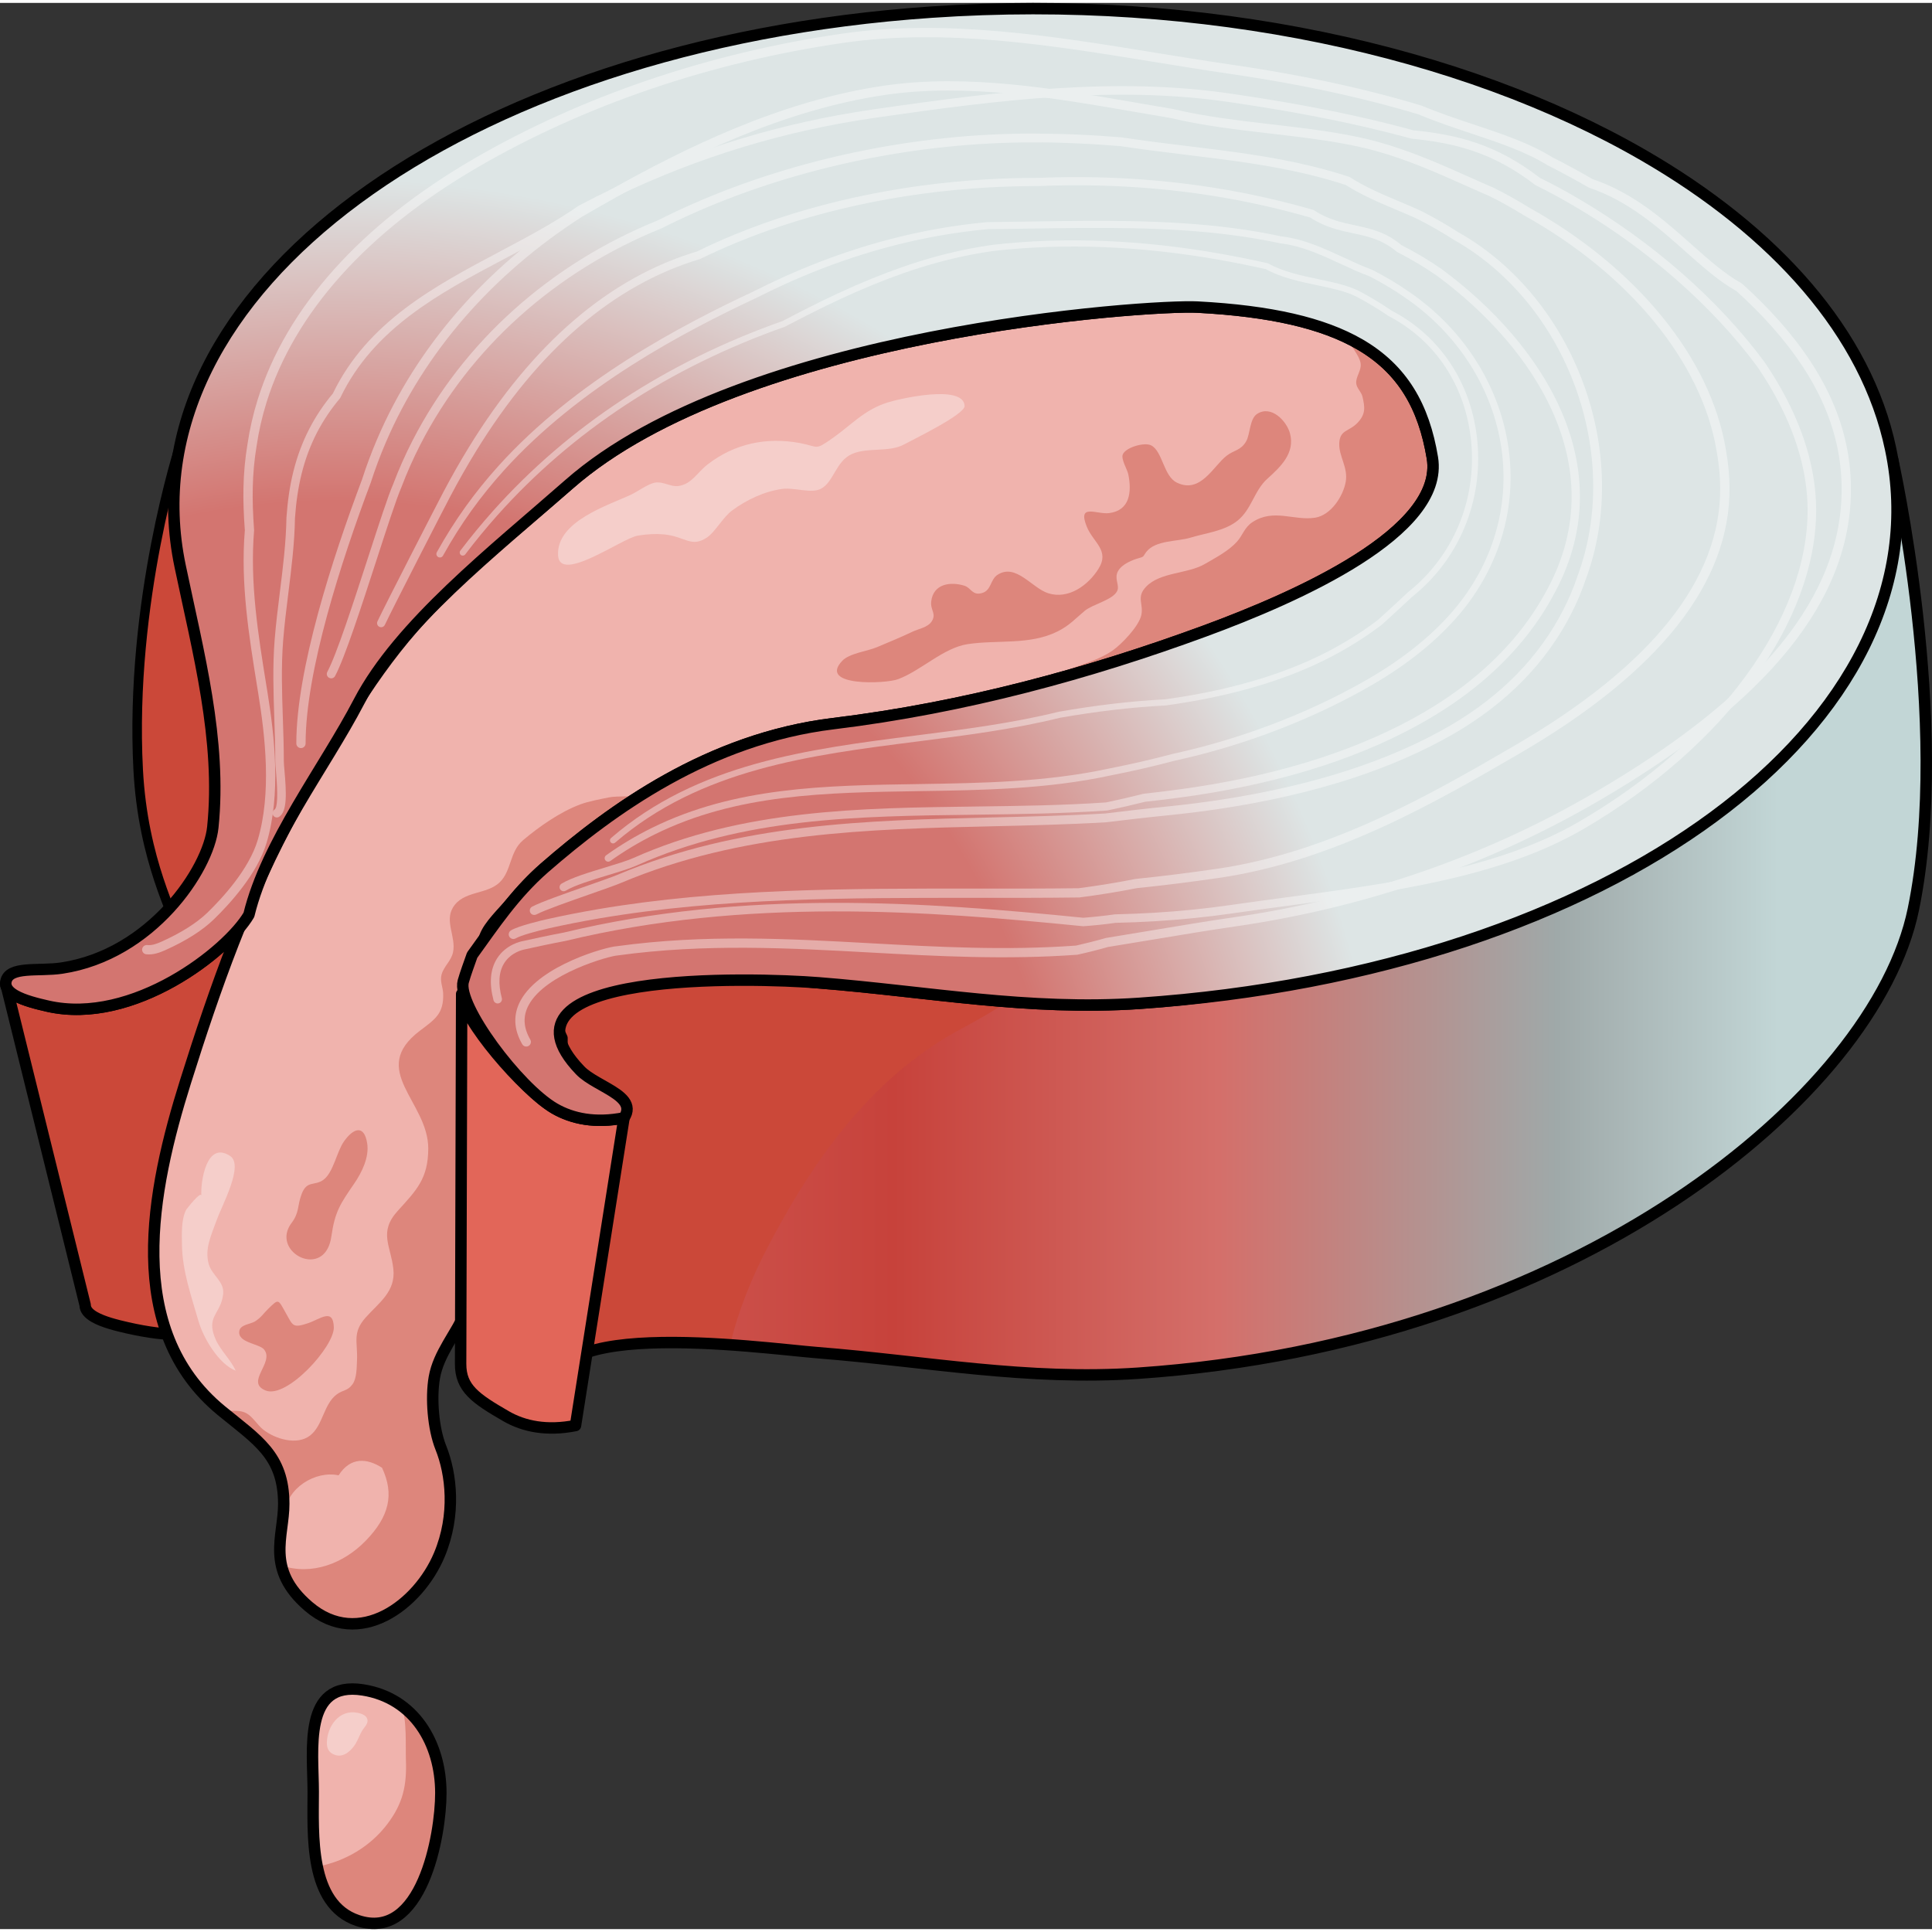
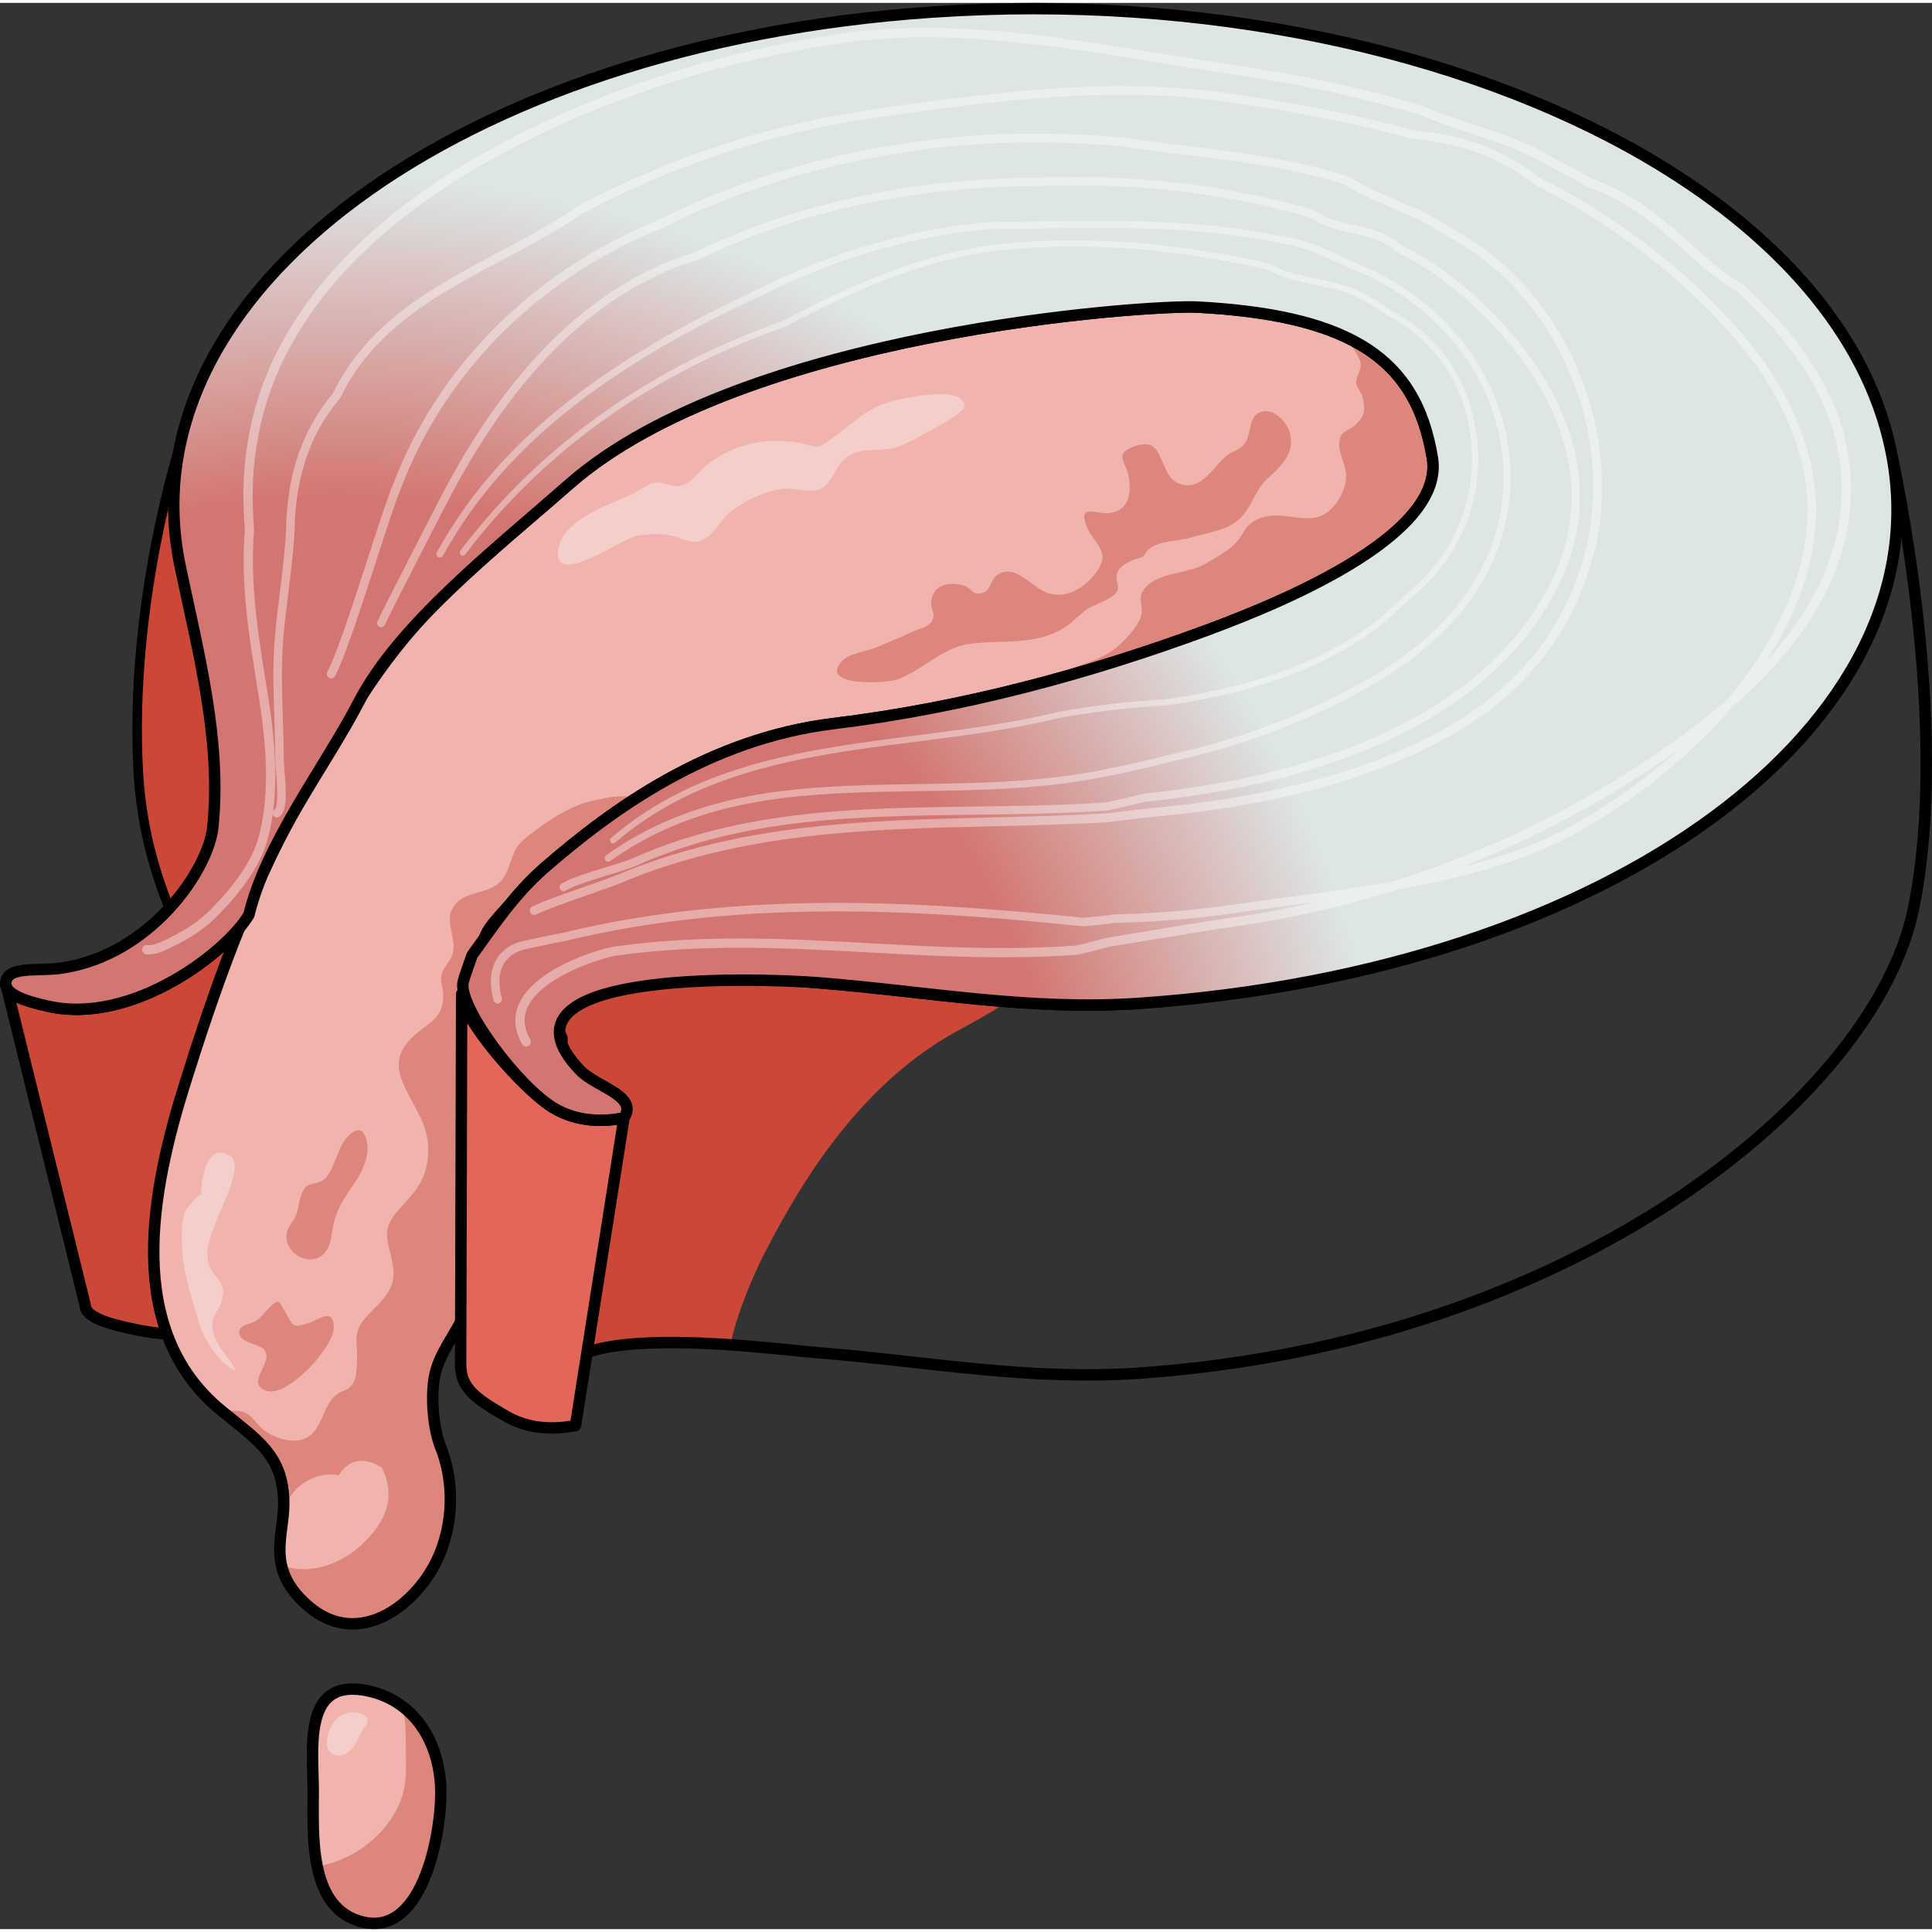
<svg xmlns="http://www.w3.org/2000/svg" version="1.1" id="Layer_1" width="800px" height="800px" viewBox="0 0 202.807 202.197" enable-background="new 0 0 202.807 202.197" xml:space="preserve">
  <rect x="0" y="0" width="202.807" height="202.197" fill="#333333" stroke="none" />
  <g>
    <g>
      <g>
        <path fill="#F0B3AD" d="M32.88,187.78c0,4.461-0.474,11.794,4.665,13.52c6.722,2.258,8.736-8.918,8.731-13.396     c-0.005-5.209-2.778-9.963-8.177-10.813C31.75,176.091,32.88,183.437,32.88,187.78z" />
        <g>
          <g enable-background="new    ">
            <g>
              <path fill="#E5BDBD" d="M142.59,74.646c-3.824-2.208-9.291-3.485-16.99-3.89c0.037-12.942,0.073-25.882,0.11-38.824        c7.699,0.405,13.166,1.682,16.99,3.891C142.666,48.764,142.627,61.704,142.59,74.646z" />
            </g>
            <g>
              <path fill="#E5BDBD" d="M149.45,83.21c-1.191-3.684-3.322-6.523-6.859-8.564c0.037-12.942,0.075-25.882,0.11-38.823        c3.536,2.041,5.668,4.88,6.857,8.564C149.522,57.328,149.485,70.269,149.45,83.21z" />
            </g>
            <g>
              <path fill="#E5BDBD" d="M150.25,86.585c-0.198-1.195-0.462-2.32-0.801-3.375c0.035-12.941,0.072-25.882,0.108-38.824        c0.341,1.056,0.604,2.18,0.803,3.375C150.324,60.703,150.287,73.644,150.25,86.585z" />
            </g>
            <g>
              <path fill="#E5BDBD" d="M150.326,87.511c0-0.307-0.023-0.615-0.075-0.925c0.036-12.942,0.073-25.882,0.11-38.824        c0.05,0.31,0.075,0.619,0.075,0.926C150.401,60.334,150.358,75.864,150.326,87.511z" />
            </g>
            <g>
              <path fill="#E5BDBD" d="M125.6,70.755c-5.003-0.264-47.712,2.551-65.979,18.604c0.037-12.941,0.074-25.881,0.11-38.823        c18.268-16.052,60.979-18.868,65.979-18.604C125.673,44.873,125.637,57.813,125.6,70.755z" />
            </g>
            <g>
              <path fill="#E5BDBD" d="M59.621,89.359c-7.961,6.999-17.81,14.695-22.048,22.818c0.037-12.942,0.074-25.882,0.11-38.824        c4.238-8.123,14.087-15.818,22.048-22.817C59.695,63.478,59.658,76.417,59.621,89.359z" />
            </g>
            <g>
              <path fill="#9EABAB" d="M18.801,97.968c-0.456-2.176-3.787-7.846-4.295-17.472c-0.93-17.662,4.397-34.055,4.397-34.055        c-0.007,2.135-0.448,10.527,0.009,12.703c1.612,7.714,3.654,15.566,3.633,23.379l-0.11,38.823        C22.458,113.534,20.416,105.683,18.801,97.968z" />
            </g>
            <g>
              <path fill="#CB4839" stroke="#000000" stroke-miterlimit="10" d="M18.801,97.968c-0.456-2.176-3.787-7.846-4.295-17.472        c-0.93-17.662,4.397-34.055,4.397-34.055c-0.007,2.135-0.448,10.527,0.009,12.703c1.612,7.714,3.654,15.566,3.633,23.379        l-0.11,38.823C22.458,113.534,20.416,105.683,18.801,97.968z" />
            </g>
            <g>
              <path fill="#E5BDBD" d="M37.573,112.177c-2.806,5.379-7.041,11.217-9.689,17.105c0.037-12.941,0.074-25.881,0.11-38.823        c2.647-5.888,6.885-11.727,9.689-17.106c-0.011,3.939-0.021,7.879-0.032,11.818c-0.004,0.753-0.007,1.758-0.008,2.512        c-0.005,1.524-0.012,3.556-0.015,5.081c-0.005,1.524-0.011,3.556-0.015,5.08c-0.002,0.754-0.005,1.759-0.007,2.513        c-0.005,1.473-0.009,3.438-0.014,4.91c-0.002,0.712-0.005,1.662-0.008,2.375C37.583,109.002,37.899,110.855,37.573,112.177z" />
            </g>
            <g>
              <path fill="#E5BDBD" d="M27.883,129.282c-0.021,0.051-0.045,0.102-0.068,0.152c0.037-12.941,0.074-25.881,0.111-38.824        c0.022-0.05,0.045-0.101,0.067-0.152C27.958,103.401,27.92,116.341,27.883,129.282z" />
            </g>
            <g>
-               <path fill="#E5BDBD" d="M27.815,129.435c-0.757,1.704-1.38,3.412-1.795,5.113l0.109-38.823        c0.416-1.702,1.039-3.41,1.797-5.114c-0.019,6.471-0.037,12.941-0.056,19.412c-0.001,0.764-0.005,1.781-0.008,2.545        c-0.001,0.761-0.005,1.774-0.006,2.535c-0.003,0.754-0.005,1.758-0.008,2.512c-0.002,0.743-0.005,1.734-0.006,2.479        c-0.003,0.729-0.007,1.701-0.008,2.432c-0.002,0.713-0.005,1.663-0.007,2.375C27.825,126.261,28.1,128.104,27.815,129.435z" />
-             </g>
+               </g>
            <g>
              <path fill="#CB4839" d="M9.909,137.942c-0.582-0.336-0.973-0.748-0.971-1.257L0.6,102.925c0,0.509,0.389,0.92,0.971,1.256        c0.937,0.54,2.365,0.885,3.454,1.134c8.953,2.029,18.89-5.785,21.104-9.59l-0.109,38.823        c-2.216,3.807-3.704,6.557-12.656,4.528C12.276,138.827,10.845,138.481,9.909,137.942z" />
            </g>
            <g>
              <path fill="none" stroke="#000000" stroke-width="1.2" stroke-linecap="round" stroke-linejoin="round" stroke-miterlimit="10" d="        M9.909,137.942c-0.582-0.336-0.973-0.748-0.971-1.257L0.6,102.925c0,0.509,0.389,0.92,0.971,1.256        c0.937,0.54,2.365,0.885,3.454,1.134c8.953,2.029,18.89-5.785,21.104-9.59l-0.109,38.823        c-2.216,3.807-3.704,6.557-12.656,4.528C12.276,138.827,10.845,138.481,9.909,137.942z" />
            </g>
            <g>
              <linearGradient id="SVGID_1_" gradientUnits="userSpaceOnUse" x1="58.247" y1="97.693" x2="202.207" y2="97.693">
                <stop offset="0" style="stop-color:#BFC7C7" />
                <stop offset="0.102" style="stop-color:#CC524C" />
                <stop offset="0.247" style="stop-color:#C7423B" />
                <stop offset="0.484" style="stop-color:#D46F6A" />
                <stop offset="0.731" style="stop-color:#9FA9A9" />
                <stop offset="0.892" style="stop-color:#C2D6D6" />
              </linearGradient>
-               <path fill="url(#SVGID_1_)" d="M198.67,47.901c0,0,6.204,27.716,2.178,47.255c-4.026,19.54-35.52,45.544-81.354,48.687        c-11.653,0.795-22.273-1.254-33.654-2.154c-6.074-0.483-31.95-4.176-26.958,5.797l0.11-38.824        c-4.992-9.972,20.883-6.28,26.957-5.797c11.382,0.901,22.002,2.949,33.655,2.154C165.438,101.875,198.597,73.97,198.67,47.901        z" />
            </g>
            <g>
              <path fill="#9EABAB" d="M58.882,147.485l0.012-4.137C58.097,144.354,57.988,145.697,58.882,147.485z" />
              <path fill="#CB4839" d="M85.95,102.864c-6.074-0.483-31.949-4.175-26.957,5.797l-0.099,34.688        c2.345-2.962,10.73-2.969,17.761-2.487c0.816-3.581,2.354-7.173,3.587-9.581c4.469-8.729,10.112-17.037,18.454-22.31        c2.107-1.333,4.778-2.529,7.005-4.134C99.136,104.326,92.675,103.397,85.95,102.864z" />
              <g>
                <path fill="none" stroke="#000000" stroke-width="1.2" stroke-linecap="round" stroke-linejoin="round" stroke-miterlimit="10" d="         M198.67,47.901c0,0,6.204,27.716,2.178,47.255c-4.026,19.54-35.52,45.544-81.354,48.687         c-11.653,0.795-22.273-1.254-33.654-2.154c-6.074-0.483-31.95-4.176-26.958,5.797l0.11-38.824         c-4.992-9.972,20.883-6.28,26.957-5.797c11.382,0.901,22.002,2.949,33.655,2.154         C165.438,101.875,198.597,73.97,198.67,47.901z" />
              </g>
            </g>
            <g>
              <path fill="#F0B3AD" d="M142.701,35.822c4.549,2.626,6.773,6.573,7.66,11.939c1.274,7.76-14.133,14.589-23.964,18.2        c-11.969,4.396-25.07,8.007-38.932,9.697C74.4,77.25,64.227,84.641,57.159,90.792c-1.271,1.11-2.425,2.346-3.498,3.649        c-0.808,0.98-2.354,2.415-2.764,3.61c-0.501,1.454-0.055,3.797-0.055,5.338c0,2.433-0.138,4.909-0.005,7.337        c0.076,1.396,0.593,2.681,0.755,4.061c0.264,2.236-0.075,4.531-0.108,6.773c-0.032,2.242,0.021,4.499-0.389,6.715        c-0.56,3.033-0.972,6.217-2.183,9.062c-0.997,2.343-2.876,4.399-3.319,6.964c-0.376,2.166-0.113,5.379,0.684,7.361        c1.09,2.712,1.62,7.021-0.166,11.266c-2.189,5.201-8.414,9.941-13.721,5.396c-4.558-3.904-2.596-7.339-2.604-10.771        c-0.011-5.108-2.776-6.675-6.567-9.794c-10.297-8.475-7.334-23.102-3.751-34.502c3.075-9.787,6.523-19.588,11.528-28.61        c3.671-6.618,7.356-13.325,12.357-19.057c4.887-5.599,10.813-10.165,16.377-15.054c18.268-16.052,60.979-18.868,65.979-18.604        C133.41,32.337,138.876,33.614,142.701,35.822z" />
            </g>
            <path fill="#DD867C" d="M150.361,47.761c-0.887-5.366-3.111-9.313-7.66-11.939c-0.478-0.276-0.981-0.537-1.512-0.784       c0.447,0.717,1.526,1.971,1.64,2.811c0.102,0.758-0.521,1.368-0.462,2.083c0.043,0.521,0.539,0.892,0.654,1.395       c0.258,1.118,0.357,1.828-0.51,2.743c-0.916,0.966-1.884,0.708-1.927,2.201c-0.038,1.351,0.944,2.5,0.68,3.998       c-0.269,1.523-1.56,3.513-3.219,3.772c-2.205,0.344-4.337-1-6.571,0.464c-0.854,0.56-0.998,1.351-1.631,2.056       c-0.864,0.963-2.271,1.7-3.376,2.341c-1.812,1.051-4.659,0.826-6.155,2.378c-1.088,1.13-0.22,1.817-0.519,3.037       c-0.284,1.154-2.043,2.991-2.996,3.66c-1.397,0.98-3.28,1.475-4.86,2.081c-2.188,0.838-4.453,1.806-6.739,2.355       c7.376-1.773,14.472-3.979,21.199-6.45C136.228,62.35,151.635,55.521,150.361,47.761z" />
            <path fill="#DD867C" d="M63.945,83.394c-0.968,0.204-2.116,0.4-3.035,0.742c-2.094,0.779-4.296,2.315-5.996,3.751       c-1.433,1.21-1.205,3.217-2.461,4.428c-1.374,1.325-3.835,0.852-4.91,2.651c-0.882,1.474,0.344,3.09,0.015,4.68       c-0.19,0.917-0.946,1.456-1.201,2.331c-0.2,0.685,0.139,1.366,0.163,1.984c0.083,2.148-0.848,2.724-2.445,3.935       c-5.456,4.141,0.886,7.426,0.881,12.363c-0.004,3.17-1.256,4.394-3.213,6.553c-2.033,2.246-0.704,3.679-0.449,6.109       c0.247,2.359-1.502,3.502-2.903,5.07c-1.45,1.623-0.82,2.589-0.916,4.545c-0.036,0.736-0.022,1.828-0.455,2.445       c-0.53,0.756-0.99,0.576-1.682,1.096c-1.369,1.027-1.434,3.251-2.78,4.303c-1.385,1.081-3.695,0.364-4.938-0.626       c-0.59-0.47-1.091-1.338-1.742-1.7c-0.891-0.494-1.825-0.058-2.812-0.431c0.053,0.044,0.101,0.091,0.154,0.136       c3.791,3.119,6.557,4.686,6.567,9.794c0,0.173-0.008,0.347-0.016,0.521c0.039,0.166,0.079,0.34,0.124,0.531       c0.156-2.705,3.237-4.572,5.649-4.041c1.251-1.956,2.979-1.805,4.558-0.797c1.31,2.793,0.755,5.125-1.709,7.661       c-2.282,2.349-5.62,3.694-8.842,2.599c0.312,1.381,1.096,2.805,2.839,4.297c5.307,4.545,11.531-0.195,13.721-5.396       c1.786-4.244,1.256-8.554,0.166-11.266c-0.797-1.982-1.06-5.195-0.684-7.361c0.443-2.564,2.322-4.621,3.319-6.964       c1.211-2.845,1.623-6.028,2.183-9.062c0.409-2.216,0.356-4.473,0.389-6.715c0.033-2.242,0.372-4.537,0.108-6.773       c-0.162-1.38-0.679-2.664-0.755-4.061c-0.133-2.428,0.005-4.904,0.005-7.337c0-1.541-0.446-3.884,0.055-5.338       c0.41-1.195,1.956-2.63,2.764-3.61c1.073-1.303,2.227-2.539,3.498-3.649c2.934-2.552,6.409-5.314,10.396-7.791       C66.87,83.427,64.817,83.21,63.945,83.394z" />
            <g>
              <path fill="none" stroke="#000000" stroke-width="1.2" stroke-linecap="round" stroke-linejoin="round" stroke-miterlimit="10" d="        M142.701,35.822c4.549,2.626,6.773,6.573,7.66,11.939c1.274,7.76-14.133,14.589-23.964,18.2        c-11.969,4.396-25.07,8.007-38.932,9.697C74.4,77.25,64.227,84.641,57.159,90.792c-1.271,1.11-2.425,2.346-3.498,3.649        c-0.808,0.98-2.354,2.415-2.764,3.61c-0.501,1.454-0.055,3.797-0.055,5.338c0,2.433-0.138,4.909-0.005,7.337        c0.076,1.396,0.593,2.681,0.755,4.061c0.264,2.236-0.075,4.531-0.108,6.773c-0.032,2.242,0.021,4.499-0.389,6.715        c-0.56,3.033-0.972,6.217-2.183,9.062c-0.997,2.343-2.876,4.399-3.319,6.964c-0.376,2.166-0.113,5.379,0.684,7.361        c1.09,2.712,1.62,7.021-0.166,11.266c-2.189,5.201-8.414,9.941-13.721,5.396c-4.558-3.904-2.596-7.339-2.604-10.771        c-0.011-5.108-2.776-6.675-6.567-9.794c-10.297-8.475-7.334-23.102-3.751-34.502c3.075-9.787,6.523-19.588,11.528-28.61        c3.671-6.618,7.356-13.325,12.357-19.057c4.887-5.599,10.813-10.165,16.377-15.054c18.268-16.052,60.979-18.868,65.979-18.604        C133.41,32.337,138.876,33.614,142.701,35.822z" />
            </g>
            <g>
              <path fill="#E5BDBD" d="M65.822,116.129l-5.095,32.298c-0.001,0.279-0.098,0.581-0.314,0.91l5.093-32.297        C65.724,116.71,65.822,116.409,65.822,116.129z" />
            </g>
            <g>
              <path fill="#E26659" stroke="#000000" stroke-width="1.2" stroke-linecap="round" stroke-linejoin="round" stroke-miterlimit="10" d="        M53.129,148.36c-3.229-1.863-4.785-2.939-4.777-5.499l0.11-38.823c-0.006,2.559,6.533,10.16,9.761,12.025        c1.856,1.07,4.274,1.571,7.282,0.977l-5.093,32.297C57.404,149.933,54.985,149.433,53.129,148.36z" />
            </g>
            <g>
              <radialGradient id="SVGID_2_" cx="35.31" cy="129.009" r="190.271" gradientUnits="userSpaceOnUse">
                <stop offset="0.403" style="stop-color:#D37570" />
                <stop offset="0.581" style="stop-color:#DDE5E5" />
              </radialGradient>
              <path fill="url(#SVGID_2_)" stroke="#000000" stroke-width="1.2" stroke-linecap="round" stroke-linejoin="round" stroke-miterlimit="10" d="        M172.478,15.969c13.908,8.029,23.441,18.713,25.987,30.867c6.042,28.733-29.263,54.782-78.86,58.182        c-11.653,0.795-22.273-1.253-33.655-2.154c-6.984-0.555-35.14-1.345-25.068,9.171c0.444,0.471,1.094,0.882,1.774,1.274        c0.176,0.102,0.353,0.201,0.527,0.301c0.177,0.1,0.354,0.198,0.525,0.299c1.49,0.859,2.714,1.746,1.797,3.131        c-3.008,0.595-5.426,0.094-7.282-0.977c-3.834-2.215-10.281-10.875-9.595-13.339c0.256-0.91,0.615-1.84,0.935-2.765        c2.282-3.155,4.417-6.392,7.596-9.167C64.227,84.641,74.4,77.25,87.465,75.658c13.861-1.69,26.963-5.302,38.932-9.697        c9.831-3.611,25.238-10.44,23.964-18.2c-0.887-5.366-3.111-9.313-7.66-11.939c-3.824-2.208-9.291-3.485-16.99-3.891        c-5.001-0.264-47.712,2.552-65.979,18.604c-7.961,6.999-17.81,14.694-22.048,22.817c-3.642,6.982-9.691,14.736-11.554,22.372        c-2.215,3.805-12.151,11.619-21.104,9.59c-1.089-0.249-2.518-0.594-3.454-1.134c-0.648-0.375-1.058-0.842-0.953-1.436        c0.302-1.69,3.438-1.059,5.871-1.428c9.378-1.41,15.392-10.338,15.851-14.786c0.939-9.129-1.538-18.352-3.427-27.388        C12.88,30.416,48.187,4.368,97.783,0.968C126.391-0.994,153.505,5.015,172.478,15.969z" />
            </g>
          </g>
        </g>
        <path fill="#DD867C" d="M42.228,178.813c-0.025,0.035-0.104,0.062-0.084,0.1c0.588,1.136,0.417,4.258,0.465,5.493     c0.104,2.719-0.306,4.592-1.938,6.75c-1.778,2.354-4.427,3.935-7.368,4.484c0.531,2.574,1.697,4.806,4.242,5.66     c6.722,2.258,8.736-8.918,8.731-13.396C46.273,184.251,44.904,180.829,42.228,178.813z" />
        <path fill="#F5CECA" d="M66.964,55.918c0.981-0.159,1.918-0.203,2.704-0.129c2.286,0.215,2.871,1.449,4.557,0.32     c0.845-0.567,1.669-2.125,2.638-2.838c1.52-1.119,3.377-1.997,5.257-2.254c1.263-0.173,3.063,0.527,4.072-0.024     c1.359-0.742,1.542-2.896,3.26-3.65c1.638-0.719,3.877-0.126,5.482-1.01c0.841-0.463,6.366-3.136,6.324-4.024     c-0.109-2.354-7.032-0.707-8.116-0.357c-2.461,0.795-3.721,2.316-5.761,3.748c-1.895,1.331-1.401,0.875-3.438,0.5     c-3.477-0.641-6.83,0.057-9.656,2.241c-1.09,0.843-1.639,2.016-2.983,2.258c-0.902,0.163-1.665-0.507-2.585-0.336     c-0.682,0.126-1.808,0.941-2.45,1.244c-2.42,1.14-7.853,2.791-7.69,6.364C58.717,61.013,65.275,56.192,66.964,55.918z" />
        <path fill="#F5CECA" d="M23.06,136.818c0.164-0.349,0.307-0.753,0.365-1.272c0.152-1.335-1.169-1.936-1.517-3.174     c-0.452-1.608,0.3-3.076,0.815-4.541c0.555-1.578,2.91-5.809,1.437-6.787c-2.482-1.649-3.116,2.691-3.023,4.166     c-0.034-0.55-1.546,1.395-1.576,1.449c-0.556,1.005-0.475,2.621-0.459,3.726c0.038,2.751,0.982,5.367,1.73,7.979     c0.515,1.801,2.136,4.527,3.907,5.215c-0.527-1.18-1.629-2.151-2.137-3.36C21.852,138.43,22.56,137.876,23.06,136.818z" />
        <path fill="none" stroke="#000000" stroke-width="1.2" stroke-linecap="round" stroke-linejoin="round" stroke-miterlimit="10" d="     M32.88,187.78c0,4.461-0.474,11.794,4.665,13.52c6.722,2.258,8.736-8.918,8.731-13.396c-0.005-5.209-2.778-9.963-8.177-10.813     C31.75,176.091,32.88,183.437,32.88,187.78z" />
        <path fill="#F5CECA" d="M34.311,182.61c-0.018,0.692,0.274,1.158,0.981,1.338c0.852,0.217,1.624-0.535,2.033-1.205     c0.288-0.474,0.445-1.001,0.75-1.467c0.188-0.286,0.519-0.592,0.505-0.965c-0.019-0.521-0.572-0.719-1.014-0.813     C35.626,179.081,34.352,180.894,34.311,182.61z" />
      </g>
      <path fill="none" d="M102.614,87.221c0.495,0.104,0.874,0.374,1.137,0.812" />
-       <path fill="none" d="M106.509,95.337c0.265,3.229,0.747,6.246,0.163,9.416" />
      <path fill="#DD867C" d="M30.078,129.735c-0.05-0.518,0.098-1.088,0.525-1.659c0.857-1.143,0.577-1.775,1.066-3.054    c0.561-1.462,1.35-0.793,2.292-1.488c1.034-0.764,1.388-2.94,2.138-4.01c0.967-1.379,2.122-1.85,2.446,0.195    c0.229,1.445-0.561,3.045-1.345,4.192c-1.459,2.132-2.039,2.929-2.418,5.585C34.244,133.28,30.294,131.997,30.078,129.735z" />
      <path fill="#DD867C" d="M27.885,145.66c2.226,0.896,7.219-4.62,7.157-6.638c-0.063-2.079-1.444-0.843-2.721-0.422    c-1.607,0.531-1.568,0.253-2.293-1.029c-0.854-1.51-0.735-1.586-1.867-0.492c-0.495,0.48-0.735,0.918-1.405,1.336    c-0.433,0.27-1.492,0.322-1.626,0.957c-0.27,1.279,2.065,1.354,2.582,1.974C28.858,142.722,25.69,144.776,27.885,145.66z" />
      <path fill="#DD867C" d="M120.322,57.64c0.968-1.261,3.241-1.076,4.626-1.5c1.637-0.5,3.593-0.69,4.964-1.795    c1.485-1.198,1.731-3.137,3.119-4.389c1.386-1.25,2.949-2.704,2.376-4.789c-0.351-1.276-1.96-2.991-3.451-2.02    c-0.781,0.509-0.717,2.117-1.135,2.858c-0.561,0.992-1.283,0.927-2.06,1.531c-1.403,1.091-2.738,4.031-5.227,2.819    c-1.387-0.675-1.482-3.242-2.667-3.895c-0.703-0.388-2.683,0.189-3,0.925c-0.218,0.505,0.464,1.57,0.572,2.096    c0.378,1.834,0.18,3.805-2.016,4.076c-1.304,0.161-3.346-1.067-2.342,1.421c0.674,1.669,2.444,2.489,1.229,4.428    c-1.102,1.761-3.167,3.222-5.258,2.57c-1.725-0.537-3.4-3.19-5.334-1.945c-0.783,0.504-0.635,1.625-1.619,1.914    c-1.034,0.303-1.144-0.537-1.857-0.763c-1.449-0.458-3.282-0.219-3.491,1.661c-0.104,0.932,0.609,1.291,0.016,2.134    c-0.41,0.582-1.387,0.747-1.978,1.028c-1.229,0.587-2.466,1.093-3.726,1.625c-0.997,0.422-2.891,0.643-3.636,1.419    c-2.62,2.728,4.543,2.441,5.857,1.94c2.464-0.938,4.753-3.294,7.306-3.679c3.12-0.47,6.496,0.126,9.413-1.325    c1.286-0.639,1.923-1.395,2.873-2.177c0.819-0.678,2.954-1.141,3.396-2.074c0.291-0.613-0.346-1.289,0.088-2.08    c0.411-0.749,1.509-1.188,2.275-1.397C120.131,58.125,120.008,58.046,120.322,57.64z" />
    </g>
    <g opacity="0.4">
      <g>
        <path fill="#FFFFFF" d="M55.244,109.556c-0.168,0-0.332-0.088-0.423-0.244c-0.912-1.588-0.968-3.137-0.164-4.606     c2.045-3.736,9.097-5.636,10.076-5.682c9.217-1.275,18.098-0.786,26.688-0.312c6.953,0.382,14.144,0.778,21.532,0.244     c1.012-0.228,2.094-0.5,3.148-0.801c1.557-0.252,3.053-0.501,4.544-0.75l0.412-0.069c2.79-0.465,5.675-0.947,8.472-1.352     c13.546-1.962,26.227-6.335,37.689-12.997c17.668-10.268,26.206-20.779,26.104-32.134c-0.054-5.844-2.426-11.335-7.252-16.788     c-1.132-1.279-2.409-2.563-3.796-3.816c-1.829-1.025-3.545-2.551-5.361-4.165c-2.791-2.481-5.955-5.293-10.138-6.7     c-1.439-0.829-2.852-1.597-4.29-2.323c-2.339-1.451-5.115-2.377-8.054-3.357c-1.811-0.604-3.683-1.228-5.533-2.001     c-1.497-0.451-3.108-0.899-4.742-1.315c-4.646-1.182-9.631-2.153-15.241-2.97c-2.56-0.373-5.132-0.792-7.711-1.211     c-10.779-1.755-21.929-3.57-32.681-2.01c-13.864,2.009-27.124,6.518-38.345,13.039c-11.587,6.733-19.263,15.273-22.199,24.698     c-0.463,1.487-0.813,3.013-1.037,4.535c-0.244,1.457-0.382,2.959-0.411,4.475c-0.026,1.28,0.017,2.646,0.142,4.431     c-0.456,5.502,0.434,10.993,1.293,16.303l0.103,0.629c0.761,4.712,1.439,10.774-0.087,15.869     c-0.979,3.27-3.893,6.437-5.542,8.034c-1.201,1.162-2.905,2.243-5.064,3.214c-0.623,0.28-1.309,0.526-2.025,0.446     c-0.268-0.03-0.46-0.271-0.43-0.539c0.03-0.268,0.279-0.456,0.539-0.43c0.493,0.057,1.02-0.143,1.516-0.366     c2.028-0.912,3.684-1.958,4.787-3.026c1.581-1.531,4.37-4.555,5.286-7.613c1.469-4.904,0.803-10.824,0.058-15.434l-0.102-0.628     c-0.869-5.368-1.769-10.919-1.303-16.466c-0.128-1.741-0.172-3.134-0.145-4.444c0.03-1.562,0.173-3.112,0.423-4.606     c0.23-1.562,0.592-3.137,1.07-4.673c3.01-9.662,10.838-18.393,22.639-25.25C61.016,9.809,74.397,5.258,88.382,3.23     c10.906-1.581,22.126,0.247,32.978,2.013c2.574,0.419,5.142,0.836,7.695,1.208c5.645,0.822,10.662,1.801,15.341,2.991     c1.648,0.419,3.273,0.872,4.831,1.343c1.863,0.776,3.719,1.395,5.512,1.993c2.995,0.999,5.824,1.942,8.223,3.433     c1.419,0.714,2.849,1.491,4.215,2.289c4.28,1.43,7.523,4.312,10.384,6.854c1.791,1.592,3.482,3.095,5.235,4.068     c0.032,0.018,0.063,0.04,0.09,0.064c1.43,1.289,2.747,2.611,3.915,3.931c4.988,5.636,7.44,11.335,7.496,17.424     c0.106,11.737-8.591,22.526-26.588,32.986c-11.572,6.725-24.37,11.138-38.039,13.119c-2.787,0.403-5.667,0.884-8.452,1.349     l-0.412,0.068c-1.493,0.25-2.991,0.499-4.493,0.739c-1.018,0.293-2.119,0.571-3.22,0.813c-7.519,0.549-14.74,0.152-21.726-0.232     c-8.544-0.47-17.379-0.957-26.544,0.309c-0.809,0.04-7.502,1.875-9.311,5.18c-0.639,1.168-0.589,2.361,0.154,3.652     c0.134,0.232,0.054,0.531-0.18,0.665C55.41,109.534,55.327,109.556,55.244,109.556z" />
      </g>
      <g>
        <path fill="#FFFFFF" d="M52.242,105.032c-0.198,0-0.38-0.133-0.434-0.334c-0.474-1.79-0.348-3.272,0.377-4.404     c0.949-1.485,2.572-1.786,2.641-1.798c1.28-0.285,2.814-0.618,4.345-0.904c18.988-4.592,38.116-3.211,54.551-1.557     c1.115-0.088,2.222-0.205,3.305-0.358c1.419-0.034,2.778-0.088,4.093-0.166c2.746-0.163,5.456-0.437,8.057-0.813     c1.982-0.287,3.976-0.554,5.966-0.82c10.838-1.449,22.046-2.947,30.603-7.92c14.685-8.533,24.105-21.438,24.002-32.877     c-0.033-3.594-1.052-7.346-3.027-11.15c-0.645-1.24-1.395-2.488-2.228-3.711c-4.753-6.437-11.648-12.473-19.405-16.984     c-1.237-0.73-2.551-1.438-3.904-2.104c-4.436-3.425-8.397-4.423-13.005-4.881c-1.567-0.425-3.135-0.822-4.732-1.193     c-4.264-0.99-8.989-1.858-14.447-2.654c-11.859-1.727-23.866-0.269-37.202,1.665c-9.511,1.378-18.379,4.075-27.111,8.244     c-1.144,0.545-2.312,1.131-3.472,1.741c-2.538,1.773-5.481,3.333-8.327,4.843c-6.713,3.559-13.653,7.239-17.161,14.545     c-0.017,0.034-0.037,0.066-0.062,0.095c-0.933,1.109-1.734,2.304-2.383,3.554c-0.701,1.354-1.25,2.826-1.63,4.376     c-0.343,1.393-0.567,2.9-0.688,4.609c-0.041,2.626-0.372,5.285-0.692,7.857c-0.204,1.639-0.415,3.333-0.548,5     c-0.216,2.726-0.123,5.488-0.032,8.159c0.05,1.474,0.102,2.998,0.102,4.51c0,0.203,0.031,0.554,0.068,0.981     c0.204,2.331,0.302,4.304-0.562,4.855c-0.207,0.132-0.485,0.073-0.619-0.136c-0.133-0.208-0.072-0.485,0.137-0.619     c0.315-0.202,0.367-1.555,0.151-4.022c-0.04-0.461-0.072-0.84-0.072-1.06c0-1.497-0.051-3.014-0.101-4.48     c-0.092-2.696-0.186-5.483,0.035-8.26c0.134-1.687,0.346-3.392,0.551-5.04c0.317-2.548,0.646-5.183,0.687-7.785     c0.125-1.785,0.357-3.342,0.712-4.785c0.397-1.619,0.971-3.158,1.706-4.575c0.669-1.292,1.495-2.528,2.456-3.675     c3.643-7.538,10.699-11.279,17.524-14.898c2.952-1.565,5.74-3.044,8.283-4.815c1.218-0.644,2.396-1.235,3.549-1.785     c8.815-4.209,17.768-6.931,27.369-8.322c13.408-1.943,25.48-3.409,37.46-1.665c5.482,0.799,10.232,1.671,14.521,2.667     c1.609,0.374,3.188,0.773,4.692,1.188c4.687,0.46,8.786,1.495,13.314,5.003c1.297,0.629,2.63,1.347,3.885,2.087     c7.858,4.57,14.849,10.692,19.683,17.239c0.863,1.266,1.631,2.545,2.292,3.816c2.042,3.931,3.095,7.818,3.129,11.556     c0.106,11.755-9.49,24.968-24.447,33.66c-8.712,5.063-20.01,6.573-30.936,8.033c-1.986,0.265-3.976,0.531-5.955,0.818     c-2.626,0.38-5.361,0.657-8.133,0.821c-1.325,0.079-2.695,0.134-4.073,0.164c-1.051,0.152-2.177,0.271-3.39,0.358     c-16.439-1.647-35.477-3.021-54.351,1.541c-1.54,0.289-3.064,0.62-4.357,0.907c-0.03,0.006-1.336,0.258-2.066,1.412     c-0.578,0.911-0.665,2.15-0.259,3.682c0.063,0.239-0.079,0.484-0.318,0.548C52.318,105.026,52.28,105.032,52.242,105.032z" />
      </g>
      <g>
-         <path fill="#FFFFFF" d="M53.891,98.264c-0.164,0-0.324-0.083-0.416-0.233c-0.14-0.229-0.067-0.53,0.162-0.67     c0.806-0.493,3.384-1.085,3.676-1.151c1.755-0.395,3.589-0.755,5.451-1.073c12.86-2.19,26.377-2.172,39.446-2.166     c3.611,0.003,7.345,0.007,11.009-0.036c2.026-0.265,3.998-0.584,5.972-0.973c1.484-0.153,2.915-0.317,4.333-0.495     s2.824-0.369,4.211-0.57c11.987-1.736,22.648-7.932,31.215-12.91c14.436-8.389,21.71-17.513,21.623-27.12     c-0.012-1.259-0.136-2.538-0.369-3.803c-1.538-9.32-9.117-18.585-20.277-24.792c-1.115-0.692-2.29-1.349-3.512-1.963     c-0.782-0.336-1.604-0.704-2.441-1.078c-3.045-1.361-6.194-2.768-9.667-3.726c-1.013-0.274-2.103-0.517-3.33-0.741     c-2.437-0.447-5.064-0.752-7.605-1.048c-3.507-0.408-7.134-0.829-10.48-1.634c-1.119-0.186-2.279-0.386-3.444-0.587l-0.804-0.138     c-8.029-1.382-17.131-2.948-25.659-1.71c-10.838,1.57-20.845,6.585-28.352,10.779c-1.203,0.672-2.381,1.347-3.529,2.015     c-9.421,6.042-16.553,14.242-20.606,23.701c-0.59,1.375-1.12,2.792-1.578,4.213c-3.124,8.317-6.84,19.798-6.84,27.382     c0,0.269-0.218,0.487-0.487,0.487s-0.487-0.218-0.487-0.487c0-7.73,3.749-19.332,6.895-27.703     c0.459-1.427,1.001-2.873,1.602-4.276c4.132-9.639,11.392-17.99,20.995-24.149c1.172-0.682,2.354-1.358,3.563-2.034     c7.58-4.235,17.69-9.3,28.686-10.893c8.688-1.258,17.865,0.321,25.966,1.714l0.804,0.139c1.163,0.201,2.321,0.401,3.473,0.593     c3.323,0.798,6.92,1.216,10.398,1.621c2.557,0.297,5.201,0.604,7.669,1.057c1.254,0.23,2.37,0.479,3.411,0.76     c3.547,0.978,6.729,2.4,9.808,3.775c0.833,0.373,1.651,0.738,2.456,1.084c1.273,0.64,2.474,1.312,3.594,2.007     c11.396,6.338,19.159,15.862,20.743,25.464c0.242,1.311,0.372,2.647,0.384,3.962c0.091,9.983-7.348,19.394-22.107,27.971     c-8.64,5.021-19.392,11.269-31.564,13.032c-1.395,0.202-2.807,0.394-4.23,0.572c-1.426,0.179-2.864,0.343-4.311,0.491     c-1.95,0.386-3.942,0.709-6.047,0.98c-3.728,0.046-7.464,0.044-11.078,0.04c-13.013-0.002-26.504-0.023-39.281,2.152     c-1.847,0.314-3.663,0.672-5.401,1.063c-1.08,0.245-2.874,0.722-3.382,1.032C54.066,98.241,53.978,98.264,53.891,98.264z" />
-       </g>
+         </g>
      <g>
        <path fill="#FFFFFF" d="M56.076,95.74c-0.166,0-0.326-0.09-0.409-0.247c-0.119-0.226-0.032-0.505,0.193-0.625     c0.94-0.495,3.48-1.384,5.721-2.169c1.365-0.478,2.655-0.929,3.23-1.172c12.813-5.408,26.273-5.72,39.289-6.022     c3.916-0.091,7.964-0.185,11.924-0.417c1.088-0.135,2.204-0.268,3.319-0.394s2.229-0.246,3.343-0.356     c1.826-0.187,3.639-0.417,5.386-0.682c9.651-1.467,17.765-4.082,24.116-7.772c5.383-3.128,9.397-7.236,11.931-12.209     c0.575-1.128,1.063-2.282,1.45-3.431c4.786-12.791-1.043-28.662-12.988-35.394c-1.182-0.76-2.423-1.472-3.712-2.131     c-0.684-0.327-1.465-0.656-2.286-1.001c-1.706-0.718-3.638-1.532-5.319-2.607c-1.23-0.401-2.46-0.75-3.755-1.066     c-4.196-1.028-8.433-1.545-12.918-2.092c-2.256-0.275-4.589-0.56-6.963-0.918c-1.523-0.127-3.087-0.227-4.617-0.292     c-1.544-0.066-3.119-0.121-4.688-0.101c-11.953,0-24.408,2.568-35.078,7.233c-1.302,0.569-2.588,1.175-3.825,1.799     c-11.127,4.496-20.101,12.554-25.304,22.706c-0.742,1.449-1.409,2.95-1.98,4.461c-0.533,1.226-1.542,4.335-2.609,7.627     c-1.566,4.829-3.342,10.302-4.354,12.19c-0.12,0.226-0.4,0.309-0.626,0.189c-0.225-0.121-0.31-0.401-0.188-0.626     c0.972-1.815,2.733-7.247,4.288-12.039c1.122-3.458,2.09-6.444,2.633-7.689c0.575-1.523,1.256-3.056,2.015-4.535     c5.304-10.349,14.447-18.562,25.745-23.125c1.216-0.616,2.519-1.229,3.835-1.805c10.784-4.715,23.372-7.312,35.449-7.312     c1.59,0.006,3.169,0.034,4.727,0.102c1.543,0.066,3.12,0.167,4.687,0.299c2.391,0.36,4.717,0.644,6.967,0.918     c4.513,0.551,8.776,1.071,13.025,2.112c1.338,0.327,2.606,0.688,3.879,1.104c0.038,0.012,0.073,0.029,0.107,0.051     c1.625,1.048,3.538,1.854,5.228,2.565c0.836,0.352,1.63,0.687,2.337,1.025c1.326,0.678,2.595,1.405,3.778,2.168     c12.303,6.932,18.316,23.31,13.383,36.496c-0.396,1.176-0.902,2.373-1.497,3.541c-2.616,5.134-6.751,9.37-12.29,12.589     c-6.452,3.749-14.676,6.402-24.442,7.887c-1.762,0.268-3.589,0.499-5.432,0.688c-1.11,0.11-2.221,0.229-3.332,0.355     c-1.111,0.125-2.226,0.258-3.339,0.395c-4.006,0.236-8.063,0.33-11.986,0.421c-12.93,0.3-26.3,0.611-38.951,5.95     c-0.603,0.254-1.845,0.689-3.284,1.193c-2.101,0.736-4.716,1.651-5.595,2.115C56.222,95.723,56.149,95.74,56.076,95.74z" />
      </g>
      <g>
        <path fill="#FFFFFF" d="M59.168,93.251c-0.145,0-0.286-0.074-0.367-0.207c-0.122-0.203-0.058-0.466,0.146-0.589     c1.037-0.626,2.85-1.175,4.604-1.706c1.167-0.354,2.27-0.688,2.955-0.994c11.377-5.09,23.813-5.246,35.839-5.397     c4.518-0.057,9.188-0.116,13.771-0.431c1.308-0.278,2.653-0.587,3.942-0.912c2.051-0.228,3.798-0.452,5.398-0.695     c9.433-1.432,17.49-4.061,23.948-7.813c4.626-2.689,8.342-5.971,11.044-9.755c0.634-0.888,1.21-1.805,1.714-2.725     c7.405-13.009-1-25.778-11.334-33.393c-1.26-0.875-2.674-1.719-4.194-2.504c-1.545-1.298-3.038-1.617-4.618-1.955     c-1.439-0.308-2.927-0.626-4.475-1.646c-1.542-0.442-3.097-0.844-4.622-1.192c-7.588-1.737-15.614-2.448-23.845-2.116     c-1.846,0.01-3.604,0.05-5.379,0.153c-9.377,0.538-18.478,2.53-26.317,5.761c-1.31,0.54-2.618,1.128-3.889,1.749     c-9.066,2.711-16.966,9.504-23.546,20.216c-0.899,1.464-1.787,3.025-2.64,4.64c-0.892,1.689-6.174,11.984-6.904,13.548     c-0.101,0.215-0.356,0.308-0.57,0.207c-0.215-0.101-0.307-0.355-0.207-0.57c0.774-1.657,6.182-12.18,6.924-13.585     c0.86-1.631,1.758-3.208,2.667-4.689c6.693-10.896,14.757-17.815,23.965-20.563c1.222-0.603,2.547-1.199,3.874-1.746     c7.927-3.267,17.123-5.28,26.595-5.824c1.775-0.102,3.578-0.153,5.361-0.153c0.017,0,0.032,0,0.049,0     c8.292-0.333,16.392,0.383,24.054,2.137c1.562,0.356,3.153,0.768,4.731,1.222c0.042,0.012,0.082,0.031,0.119,0.056     c1.432,0.958,2.856,1.263,4.233,1.557c1.615,0.346,3.285,0.703,4.913,2.086c1.474,0.748,2.92,1.612,4.22,2.515     c10.64,7.84,19.263,21.017,11.584,34.508c-0.517,0.943-1.111,1.889-1.766,2.805c-2.772,3.884-6.578,7.248-11.31,9.998     c-6.552,3.807-14.711,6.472-24.251,7.92c-1.613,0.245-3.372,0.471-5.376,0.689c-1.242,0.317-2.6,0.629-3.977,0.917     c-4.665,0.325-9.349,0.384-13.878,0.441c-12.488,0.157-24.284,0.305-35.5,5.323c-0.735,0.329-1.862,0.67-3.057,1.031     c-1.623,0.492-3.463,1.049-4.408,1.62C59.321,93.231,59.245,93.251,59.168,93.251z" />
      </g>
      <g>
        <path fill="#FFFFFF" d="M63.843,90.149c-0.115,0-0.229-0.054-0.301-0.155c-0.119-0.166-0.081-0.397,0.085-0.517     c1.521-1.089,3.144-2.059,4.821-2.885c8.73-4.297,18.104-4.441,28.027-4.593c6.565-0.101,13.354-0.205,19.936-1.627     c1.131-0.224,2.254-0.461,3.373-0.718s2.235-0.532,3.347-0.829c1.256-0.274,2.513-0.583,3.752-0.923     c5.956-1.634,11.774-4.049,16.825-6.984c1.845-1.072,3.543-2.235,5.047-3.458c1.466-1.192,2.772-2.461,3.885-3.772     c4.042-4.789,5.814-10.746,4.991-16.772c-0.868-6.357-4.569-12.186-10.154-15.992c-1.104-0.774-2.352-1.522-3.713-2.226     c-0.979-0.352-1.969-0.813-3.019-1.299c-2.012-0.934-4.093-1.9-6.354-2.161c-1.614-0.349-3.3-0.638-5.047-0.866     c-6.901-0.901-14.096-0.792-21.054-0.684c-1.552,0.024-3.087,0.047-4.599,0.06c-1.708,0.158-3.464,0.395-5.186,0.703     c-5.423,0.967-10.85,2.677-16.13,5.082c-0.944,0.43-1.912,0.895-2.959,1.421c-7.566,3.548-18.538,9.283-26.525,18.13     c-1.226,1.357-2.371,2.775-3.404,4.214c-1.066,1.486-2.07,3.075-2.984,4.726c-0.099,0.18-0.327,0.242-0.504,0.145     c-0.179-0.099-0.243-0.325-0.145-0.504c0.928-1.675,1.948-3.289,3.031-4.798c1.05-1.462,2.212-2.901,3.455-4.279     c8.078-8.946,19.137-14.729,26.753-18.3c1.046-0.526,2.021-0.995,2.976-1.429c5.337-2.43,10.823-4.159,16.306-5.137     c1.743-0.311,3.52-0.551,5.279-0.712c1.541-0.014,3.075-0.037,4.624-0.061c6.984-0.109,14.207-0.22,21.161,0.69     c1.768,0.231,3.475,0.524,5.072,0.871c2.345,0.269,4.48,1.261,6.546,2.219c1.034,0.48,2.011,0.934,3.003,1.294     c1.435,0.738,2.711,1.504,3.838,2.294c5.754,3.921,9.57,9.937,10.467,16.501c0.852,6.237-0.98,12.399-5.16,17.351     c-1.142,1.347-2.481,2.648-3.983,3.869c-1.533,1.247-3.263,2.433-5.141,3.524c-5.105,2.967-10.985,5.407-17.003,7.058     c-1.251,0.343-2.521,0.655-3.772,0.928c-1.104,0.295-2.229,0.572-3.355,0.831s-2.258,0.498-3.39,0.721     c-6.646,1.437-13.473,1.542-20.074,1.643c-9.838,0.15-19.13,0.293-27.712,4.517c-1.641,0.808-3.228,1.757-4.716,2.822     C63.994,90.126,63.918,90.149,63.843,90.149z" />
      </g>
      <g>
        <path fill="#FFFFFF" d="M64.355,88.231c-0.091,0-0.181-0.038-0.245-0.112c-0.116-0.135-0.102-0.34,0.034-0.457     c9.102-7.854,20.736-9.332,31.987-10.76c4.99-0.634,10.149-1.289,15.007-2.493c1.951-0.341,3.761-0.607,5.553-0.821     c1.918-0.228,3.811-0.39,5.624-0.483c1.311-0.183,2.614-0.397,3.845-0.635c5.381-1.037,10.071-2.639,13.942-4.763     c1.653-0.907,3.186-1.899,4.554-2.948c0.316-0.293,0.661-0.608,1.011-0.925c0.695-0.633,1.405-1.278,2.106-1.95     c4.77-3.775,7.251-9.683,6.659-15.824c-0.562-5.825-3.736-10.642-8.71-13.213c-1.034-0.714-2.168-1.397-3.407-2.052     c-1.112-0.54-2.54-0.841-4.051-1.159c-1.85-0.39-3.762-0.792-5.396-1.69c-1.591-0.357-3.185-0.678-4.736-0.954     c-8.353-1.485-16.371-1.806-23.833-0.955c-1.541,0.213-3.124,0.519-4.697,0.907c-4.073,1.007-8.258,2.593-13.168,4.99     c-1.183,0.578-2.427,1.211-4.035,2.055c-12.144,4.287-22.291,10.948-30.204,19.817c-1.175,1.319-2.273,2.657-3.359,4.087     c-0.108,0.143-0.312,0.169-0.453,0.063c-0.143-0.108-0.17-0.311-0.063-0.453c1.097-1.445,2.206-2.795,3.393-4.127     c7.986-8.952,18.224-15.673,30.429-19.979c1.571-0.827,2.821-1.463,4.01-2.044c4.884-2.385,9.233-4.033,13.297-5.037     c1.594-0.394,3.199-0.704,4.771-0.921c7.529-0.861,15.611-0.537,24.027,0.959c1.576,0.28,3.194,0.606,4.811,0.97     c0.03,0.007,0.059,0.018,0.086,0.033c1.558,0.866,3.438,1.262,5.256,1.645c1.552,0.327,3.017,0.636,4.211,1.215     c1.271,0.672,2.428,1.369,3.447,2.076c5.137,2.653,8.438,7.656,9.021,13.704c0.613,6.361-1.959,12.481-6.879,16.373     c-0.681,0.655-1.396,1.305-2.095,1.941c-0.349,0.316-0.693,0.63-1.03,0.941c-1.417,1.087-2.977,2.097-4.659,3.021     c-3.93,2.156-8.684,3.782-14.13,4.831c-1.242,0.24-2.557,0.456-3.906,0.644c-1.827,0.095-3.705,0.256-5.609,0.482     c-1.78,0.211-3.578,0.477-5.495,0.811c-4.872,1.208-10.051,1.866-15.059,2.502c-11.156,1.417-22.692,2.882-31.647,10.608     C64.505,88.206,64.43,88.231,64.355,88.231z" />
      </g>
    </g>
  </g>
</svg>